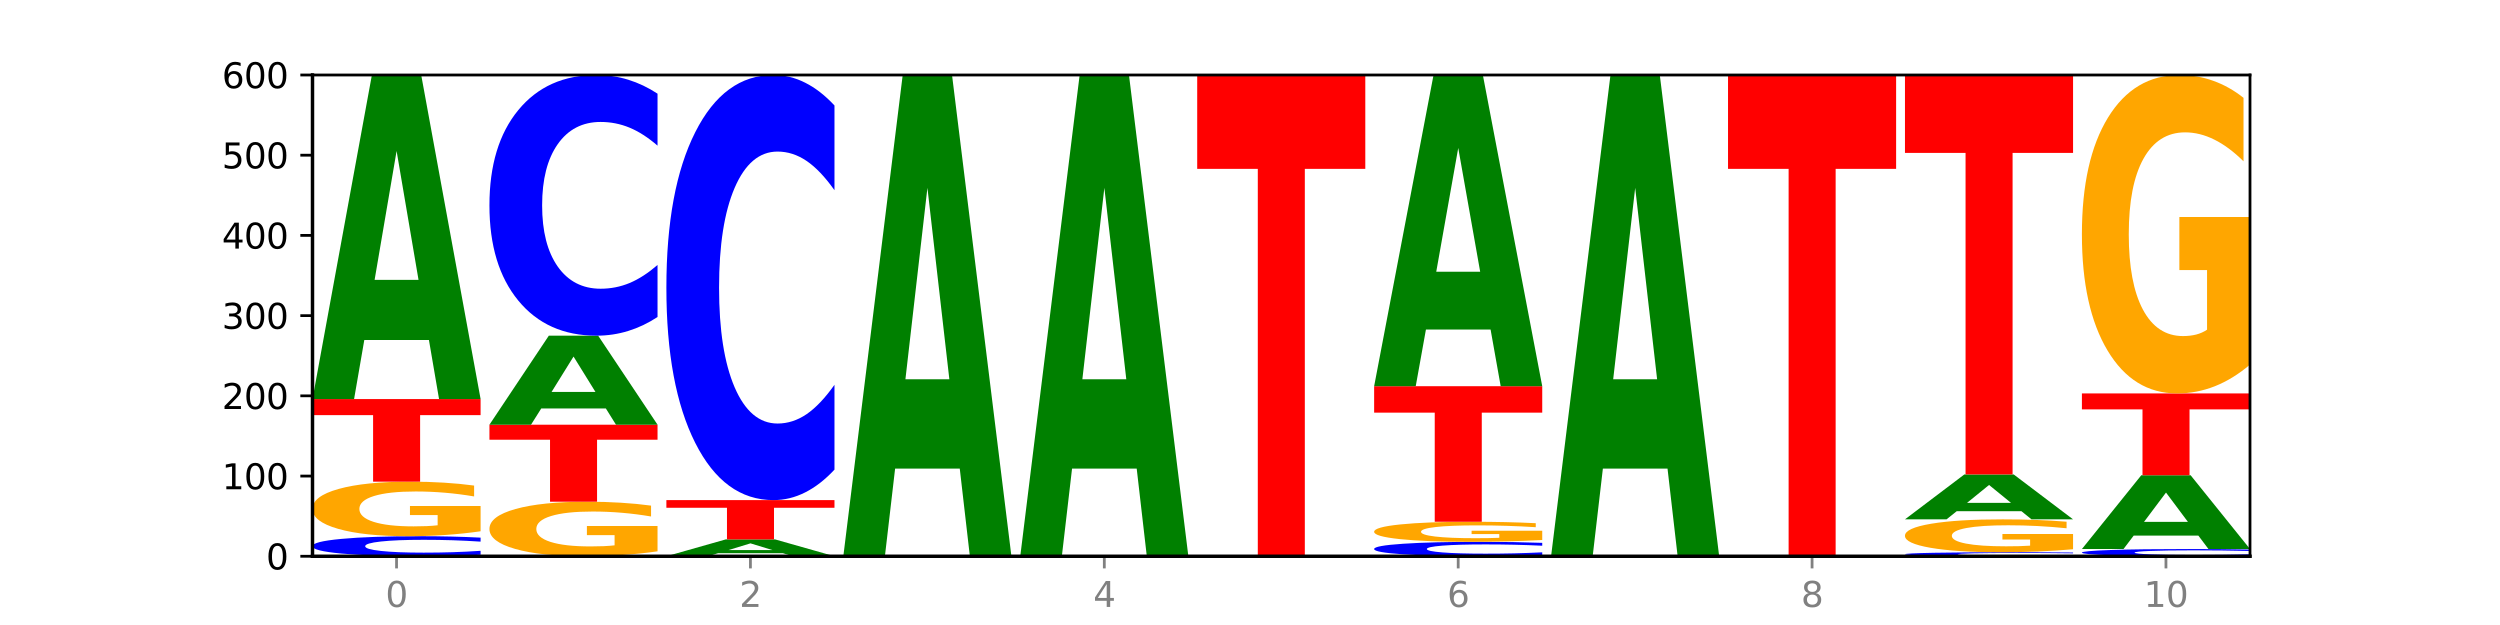
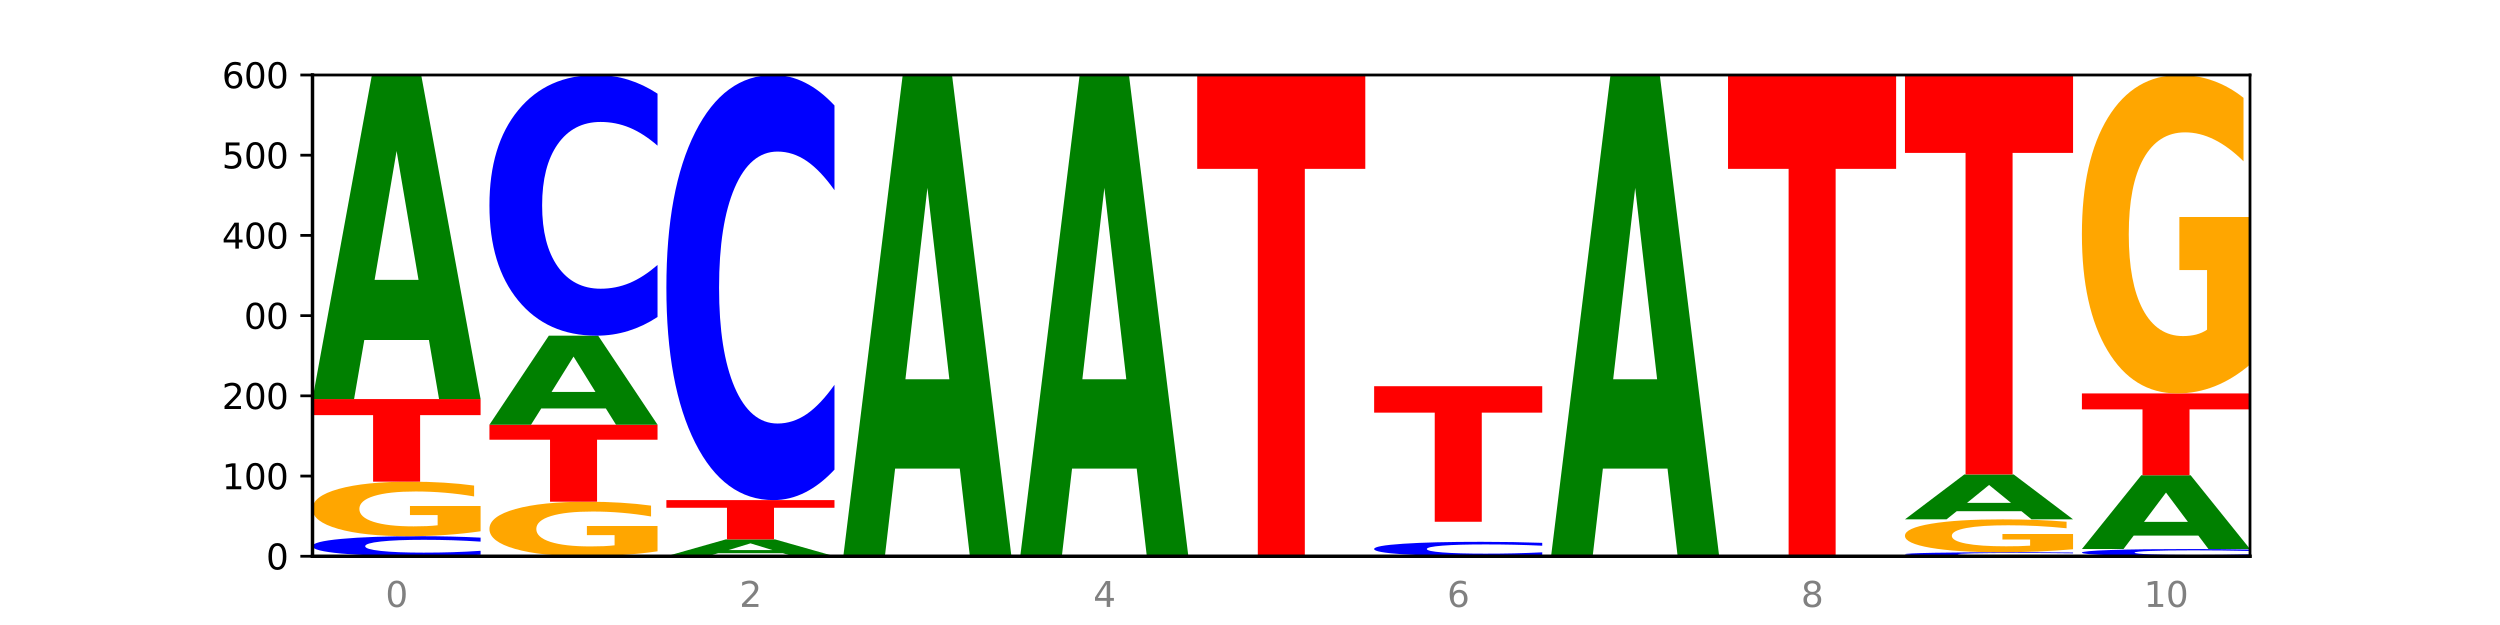
<svg xmlns="http://www.w3.org/2000/svg" xmlns:xlink="http://www.w3.org/1999/xlink" width="720pt" height="180pt" viewBox="0 0 720 180" version="1.1">
  <defs>
    <style type="text/css">*{stroke-linejoin: round; stroke-linecap: butt}</style>
  </defs>
  <g id="figure_1">
    <g id="patch_1">
      <path d="M 0 180  L 720 180  L 720 0  L 0 0  z " style="fill: #ffffff" />
    </g>
    <g id="axes_1">
      <g id="patch_2">
        <path d="M 90 160.2  L 648 160.2  L 648 21.6  L 90 21.6  z " style="fill: #ffffff" />
      </g>
      <g id="line2d_1">
        <path d="M 90 160.2  L 648 160.2  " clip-path="url(#p8d0068988c)" style="fill: none; stroke: #000000; stroke-width: 0.5; stroke-linecap: square" />
      </g>
      <g id="patch_3">
        <path d="M 138.411 159.786  Q 134.361 159.991 129.983 160.095  Q 125.604 160.2 120.835 160.2  Q 106.613 160.2 98.306 159.422  Q 90 158.644 90 157.314  Q 90 155.979 98.306 155.203  Q 106.613 154.425 120.835 154.425  Q 125.604 154.425 129.983 154.53  Q 134.361 154.634 138.411 154.839  L 138.411 155.99  Q 134.325 155.718 130.361 155.592  Q 126.397 155.465 122.018 155.465  Q 114.163 155.465 109.662 155.958  Q 105.173 156.449 105.173 157.314  Q 105.173 158.176 109.662 158.668  Q 114.163 159.16 122.018 159.16  Q 126.397 159.16 130.361 159.033  Q 134.325 158.906 138.411 158.634  L 138.411 159.786  z " clip-path="url(#p8d0068988c)" style="fill: #0000ff" />
      </g>
      <g id="patch_4">
        <path d="M 138.411 153.004  Q 133.529 153.714 128.277 154.071  Q 123.026 154.425 117.428 154.425  Q 104.777 154.425 97.389 152.309  Q 90 150.194 90 146.576  Q 90 142.916 97.519 140.816  Q 105.048 138.717 118.144 138.717  Q 123.189 138.717 127.811 139.003  Q 132.444 139.285 136.545 139.843  L 136.545 142.974  Q 132.313 142.257 128.126 141.903  Q 123.938 141.546 119.728 141.546  Q 111.938 141.546 107.717 142.851  Q 103.497 144.152 103.497 146.576  Q 103.497 148.977 107.566 150.288  Q 111.634 151.596 119.12 151.596  Q 121.16 151.596 122.907 151.521  Q 124.654 151.443 126.042 151.281  L 126.042 148.341  L 118.068 148.341  L 118.068 145.722  L 138.411 145.722  L 138.411 153.004  z " clip-path="url(#p8d0068988c)" style="fill: #ffa600" />
      </g>
      <g id="patch_5">
        <path d="M 90 114.924  L 138.411 114.924  L 138.411 119.564  L 120.994 119.564  L 120.994 138.717  L 107.45 138.717  L 107.45 119.564  L 90 119.564  L 90 114.924  z " clip-path="url(#p8d0068988c)" style="fill: #ff0000" />
      </g>
      <g id="patch_6">
        <path d="M 123.534 97.923  L 104.916 97.923  L 101.977 114.924  L 90 114.924  L 107.104 21.6  L 121.307 21.6  L 138.411 114.924  L 126.444 114.924  L 123.534 97.923  z M 107.886 80.603  L 120.535 80.603  L 114.22 43.481  L 107.886 80.603  z " clip-path="url(#p8d0068988c)" style="fill: #008000" />
      </g>
      <g id="patch_7">
        <path d="M 189.37 158.779  Q 184.488 159.489 179.236 159.846  Q 173.985 160.2 168.387 160.2  Q 155.736 160.2 148.347 158.084  Q 140.959 155.969 140.959 152.351  Q 140.959 148.691 148.478 146.591  Q 156.007 144.492 169.103 144.492  Q 174.148 144.492 178.77 144.778  Q 183.403 145.06 187.504 145.618  L 187.504 148.749  Q 183.272 148.032 179.084 147.678  Q 174.896 147.321 170.687 147.321  Q 162.897 147.321 158.676 148.626  Q 154.456 149.927 154.456 152.351  Q 154.456 154.752 158.524 156.063  Q 162.593 157.371 170.079 157.371  Q 172.119 157.371 173.866 157.296  Q 175.613 157.218 177.001 157.056  L 177.001 154.116  L 169.027 154.116  L 169.027 151.497  L 189.37 151.497  L 189.37 158.779  z " clip-path="url(#p8d0068988c)" style="fill: #ffa600" />
      </g>
      <g id="patch_8">
        <path d="M 140.959 122.316  L 189.37 122.316  L 189.37 126.641  L 171.953 126.641  L 171.953 144.492  L 158.409 144.492  L 158.409 126.641  L 140.959 126.641  L 140.959 122.316  z " clip-path="url(#p8d0068988c)" style="fill: #ff0000" />
      </g>
      <g id="patch_9">
        <path d="M 174.493 117.645  L 155.875 117.645  L 152.935 122.316  L 140.959 122.316  L 158.063 96.675  L 172.266 96.675  L 189.37 122.316  L 177.403 122.316  L 174.493 117.645  z M 158.845 112.886  L 171.494 112.886  L 165.179 102.687  L 158.845 112.886  z " clip-path="url(#p8d0068988c)" style="fill: #008000" />
      </g>
      <g id="patch_10">
        <path d="M 189.37 91.294  Q 185.32 93.961 180.942 95.31  Q 176.563 96.675 171.794 96.675  Q 157.572 96.675 149.265 86.564  Q 140.959 76.452 140.959 59.161  Q 140.959 41.807 149.265 31.711  Q 157.572 21.6 171.794 21.6  Q 176.563 21.6 180.942 22.965  Q 185.32 24.314 189.37 26.981  L 189.37 41.947  Q 185.284 38.411 181.32 36.767  Q 177.356 35.123 172.977 35.123  Q 165.122 35.123 160.621 41.528  Q 156.132 47.917 156.132 59.161  Q 156.132 70.358 160.621 76.763  Q 165.122 83.152 172.977 83.152  Q 177.356 83.152 181.32 81.508  Q 185.284 79.849 189.37 76.313  L 189.37 91.294  z " clip-path="url(#p8d0068988c)" style="fill: #0000ff" />
      </g>
      <g id="patch_11">
        <path d="M 225.452 159.316  L 206.834 159.316  L 203.894 160.2  L 191.918 160.2  L 209.021 155.349  L 223.225 155.349  L 240.329 160.2  L 228.362 160.2  L 225.452 159.316  z M 209.803 158.416  L 222.453 158.416  L 216.138 156.486  L 209.803 158.416  z " clip-path="url(#p8d0068988c)" style="fill: #008000" />
      </g>
      <g id="patch_12">
        <path d="M 191.918 144.03  L 240.329 144.03  L 240.329 146.238  L 222.912 146.238  L 222.912 155.349  L 209.368 155.349  L 209.368 146.238  L 191.918 146.238  L 191.918 144.03  z " clip-path="url(#p8d0068988c)" style="fill: #ff0000" />
      </g>
      <g id="patch_13">
        <path d="M 240.329 135.254  Q 236.279 139.604 231.9 141.804  Q 227.522 144.03 222.753 144.03  Q 208.53 144.03 200.224 127.541  Q 191.918 111.052 191.918 82.853  Q 191.918 54.553 200.224 38.089  Q 208.53 21.6 222.753 21.6  Q 227.522 21.6 231.9 23.826  Q 236.279 26.026 240.329 30.376  L 240.329 54.781  Q 236.243 49.015 232.279 46.334  Q 228.314 43.653 223.936 43.653  Q 216.081 43.653 211.58 54.098  Q 207.091 64.518 207.091 82.853  Q 207.091 101.112 211.58 111.557  Q 216.081 121.977 223.936 121.977  Q 228.314 121.977 232.279 119.296  Q 236.243 116.59 240.329 110.824  L 240.329 135.254  z " clip-path="url(#p8d0068988c)" style="fill: #0000ff" />
      </g>
      <g id="patch_14">
        <path d="M 276.411 134.951  L 257.793 134.951  L 254.853 160.2  L 242.877 160.2  L 259.98 21.6  L 274.184 21.6  L 291.288 160.2  L 279.321 160.2  L 276.411 134.951  z M 260.762 109.228  L 273.412 109.228  L 267.097 54.096  L 260.762 109.228  z " clip-path="url(#p8d0068988c)" style="fill: #008000" />
      </g>
      <g id="patch_15">
        <path d="M 327.37 134.951  L 308.752 134.951  L 305.812 160.2  L 293.836 160.2  L 310.939 21.6  L 325.143 21.6  L 342.247 160.2  L 330.28 160.2  L 327.37 134.951  z M 311.721 109.228  L 324.371 109.228  L 318.056 54.096  L 311.721 109.228  z " clip-path="url(#p8d0068988c)" style="fill: #008000" />
      </g>
      <g id="patch_16">
        <path d="M 344.795 21.6  L 393.205 21.6  L 393.205 48.631  L 375.789 48.631  L 375.789 160.2  L 362.245 160.2  L 362.245 48.631  L 344.795 48.631  L 344.795 21.6  z " clip-path="url(#p8d0068988c)" style="fill: #ff0000" />
      </g>
      <g id="patch_17">
        <path d="M 444.164 159.902  Q 440.115 160.05 435.736 160.124  Q 431.357 160.2 426.588 160.2  Q 412.366 160.2 404.06 159.64  Q 395.753 159.08 395.753 158.122  Q 395.753 157.161 404.06 156.602  Q 412.366 156.042 426.588 156.042  Q 431.357 156.042 435.736 156.118  Q 440.115 156.192 444.164 156.34  L 444.164 157.169  Q 440.078 156.973 436.114 156.882  Q 432.15 156.791 427.771 156.791  Q 419.916 156.791 415.415 157.146  Q 410.927 157.5 410.927 158.122  Q 410.927 158.742 415.415 159.097  Q 419.916 159.451 427.771 159.451  Q 432.15 159.451 436.114 159.36  Q 440.078 159.268 444.164 159.072  L 444.164 159.902  z " clip-path="url(#p8d0068988c)" style="fill: #0000ff" />
      </g>
      <g id="patch_18">
-         <path d="M 444.164 155.519  Q 439.282 155.781 434.031 155.912  Q 428.78 156.042 423.181 156.042  Q 410.531 156.042 403.142 155.264  Q 395.753 154.486 395.753 153.156  Q 395.753 151.811 403.272 151.039  Q 410.802 150.267 423.897 150.267  Q 428.942 150.267 433.564 150.372  Q 438.197 150.476 442.298 150.681  L 442.298 151.832  Q 438.067 151.568 433.879 151.438  Q 429.691 151.307 425.481 151.307  Q 417.691 151.307 413.471 151.787  Q 409.25 152.265 409.25 153.156  Q 409.25 154.039 413.319 154.521  Q 417.388 155.002 424.874 155.002  Q 426.914 155.002 428.66 154.974  Q 430.407 154.946 431.796 154.886  L 431.796 153.805  L 423.821 153.805  L 423.821 152.843  L 444.164 152.843  L 444.164 155.519  z " clip-path="url(#p8d0068988c)" style="fill: #ffa600" />
-       </g>
+         </g>
      <g id="patch_19">
        <path d="M 395.753 111.228  L 444.164 111.228  L 444.164 118.842  L 426.748 118.842  L 426.748 150.267  L 413.204 150.267  L 413.204 118.842  L 395.753 118.842  L 395.753 111.228  z " clip-path="url(#p8d0068988c)" style="fill: #ff0000" />
      </g>
      <g id="patch_20">
-         <path d="M 429.288 94.901  L 410.67 94.901  L 407.73 111.228  L 395.753 111.228  L 412.857 21.6  L 427.061 21.6  L 444.164 111.228  L 432.198 111.228  L 429.288 94.901  z M 413.639 78.266  L 426.289 78.266  L 419.974 42.614  L 413.639 78.266  z " clip-path="url(#p8d0068988c)" style="fill: #008000" />
-       </g>
+         </g>
      <g id="patch_21">
        <path d="M 480.247 134.951  L 461.629 134.951  L 458.689 160.2  L 446.712 160.2  L 463.816 21.6  L 478.02 21.6  L 495.123 160.2  L 483.157 160.2  L 480.247 134.951  z M 464.598 109.228  L 477.248 109.228  L 470.933 54.096  L 464.598 109.228  z " clip-path="url(#p8d0068988c)" style="fill: #008000" />
      </g>
      <g id="patch_22">
        <path d="M 497.671 21.6  L 546.082 21.6  L 546.082 48.631  L 528.666 48.631  L 528.666 160.2  L 515.122 160.2  L 515.122 48.631  L 497.671 48.631  L 497.671 21.6  z " clip-path="url(#p8d0068988c)" style="fill: #ff0000" />
      </g>
      <g id="patch_23">
        <path d="M 597.041 160.117  Q 592.992 160.158 588.613 160.179  Q 584.234 160.2 579.465 160.2  Q 565.243 160.2 556.936 160.044  Q 548.63 159.889 548.63 159.623  Q 548.63 159.356 556.936 159.201  Q 565.243 159.045 579.465 159.045  Q 584.234 159.045 588.613 159.066  Q 592.992 159.087 597.041 159.128  L 597.041 159.358  Q 592.955 159.304 588.991 159.278  Q 585.027 159.253 580.648 159.253  Q 572.793 159.253 568.292 159.352  Q 563.804 159.45 563.804 159.623  Q 563.804 159.795 568.292 159.894  Q 572.793 159.992 580.648 159.992  Q 585.027 159.992 588.991 159.967  Q 592.955 159.941 597.041 159.887  L 597.041 160.117  z " clip-path="url(#p8d0068988c)" style="fill: #0000ff" />
      </g>
      <g id="patch_24">
        <path d="M 597.041 158.188  Q 592.159 158.617 586.908 158.832  Q 581.656 159.045 576.058 159.045  Q 563.407 159.045 556.019 157.769  Q 548.63 156.494 548.63 154.312  Q 548.63 152.106 556.149 150.84  Q 563.679 149.574 576.774 149.574  Q 581.819 149.574 586.441 149.746  Q 591.074 149.916 595.175 150.253  L 595.175 152.141  Q 590.944 151.708 586.756 151.495  Q 582.568 151.28 578.358 151.28  Q 570.568 151.28 566.348 152.066  Q 562.127 152.851 562.127 154.312  Q 562.127 155.76 566.196 156.551  Q 570.264 157.339 577.75 157.339  Q 579.79 157.339 581.537 157.294  Q 583.284 157.247 584.673 157.149  L 584.673 155.377  L 576.698 155.377  L 576.698 153.798  L 597.041 153.798  L 597.041 158.188  z " clip-path="url(#p8d0068988c)" style="fill: #ffa600" />
      </g>
      <g id="patch_25">
        <path d="M 582.164 147.217  L 563.546 147.217  L 560.607 149.574  L 548.63 149.574  L 565.734 136.638  L 579.937 136.638  L 597.041 149.574  L 585.074 149.574  L 582.164 147.217  z M 566.516 144.817  L 579.165 144.817  L 572.85 139.671  L 566.516 144.817  z " clip-path="url(#p8d0068988c)" style="fill: #008000" />
      </g>
      <g id="patch_26">
        <path d="M 548.63 21.6  L 597.041 21.6  L 597.041 44.036  L 579.624 44.036  L 579.624 136.638  L 566.081 136.638  L 566.081 44.036  L 548.63 44.036  L 548.63 21.6  z " clip-path="url(#p8d0068988c)" style="fill: #ff0000" />
      </g>
      <g id="patch_27">
        <path d="M 648 160.051  Q 643.951 160.125 639.572 160.162  Q 635.193 160.2 630.424 160.2  Q 616.202 160.2 607.895 159.92  Q 599.589 159.64 599.589 159.161  Q 599.589 158.681 607.895 158.401  Q 616.202 158.121 630.424 158.121  Q 635.193 158.121 639.572 158.159  Q 643.951 158.196 648 158.27  L 648 158.684  Q 643.914 158.587 639.95 158.541  Q 635.986 158.495 631.607 158.495  Q 623.752 158.495 619.251 158.673  Q 614.762 158.85 614.762 159.161  Q 614.762 159.471 619.251 159.649  Q 623.752 159.826 631.607 159.826  Q 635.986 159.826 639.95 159.78  Q 643.914 159.734 648 159.636  L 648 160.051  z " clip-path="url(#p8d0068988c)" style="fill: #0000ff" />
      </g>
      <g id="patch_28">
        <path d="M 633.123 154.25  L 614.505 154.25  L 611.566 158.121  L 599.589 158.121  L 616.693 136.869  L 630.896 136.869  L 648 158.121  L 636.033 158.121  L 633.123 154.25  z M 617.475 150.305  L 630.124 150.305  L 623.809 141.852  L 617.475 150.305  z " clip-path="url(#p8d0068988c)" style="fill: #008000" />
      </g>
      <g id="patch_29">
        <path d="M 599.589 113.307  L 648 113.307  L 648 117.902  L 630.583 117.902  L 630.583 136.869  L 617.04 136.869  L 617.04 117.902  L 599.589 117.902  L 599.589 113.307  z " clip-path="url(#p8d0068988c)" style="fill: #ff0000" />
      </g>
      <g id="patch_30">
        <path d="M 648 105.01  Q 643.118 109.158 637.866 111.242  Q 632.615 113.307 627.017 113.307  Q 614.366 113.307 606.978 100.956  Q 599.589 88.604 599.589 67.482  Q 599.589 46.113 607.108 33.857  Q 614.637 21.6 627.733 21.6  Q 632.778 21.6 637.4 23.267  Q 642.033 24.915 646.134 28.174  L 646.134 46.454  Q 641.903 42.268 637.715 40.203  Q 633.527 38.119 629.317 38.119  Q 621.527 38.119 617.306 45.734  Q 613.086 53.331 613.086 67.482  Q 613.086 81.5 617.155 89.154  Q 621.223 96.788 628.709 96.788  Q 630.749 96.788 632.496 96.352  Q 634.243 95.898 635.631 94.95  L 635.631 77.787  L 627.657 77.787  L 627.657 62.5  L 648 62.5  L 648 105.01  z " clip-path="url(#p8d0068988c)" style="fill: #ffa600" />
      </g>
      <g id="matplotlib.axis_1">
        <g id="xtick_1">
          <g id="line2d_2">
            <defs>
-               <path id="m9941f5b514" d="M 0 0  L 0 3.5  " style="stroke: #808080; stroke-width: 0.8" />
-             </defs>
+               </defs>
            <g>
              <use xlink:href="#m9941f5b514" x="114.205" y="160.2" style="fill: #808080; stroke: #808080; stroke-width: 0.8" />
            </g>
          </g>
          <g id="text_1">
            <g style="fill: #808080" transform="translate(111.024 174.798) scale(0.1 -0.1)">
              <defs>
                <path id="DejaVuSans-30" d="M 2034 4250  Q 1547 4250 1301 3770  Q 1056 3291 1056 2328  Q 1056 1369 1301 889  Q 1547 409 2034 409  Q 2525 409 2770 889  Q 3016 1369 3016 2328  Q 3016 3291 2770 3770  Q 2525 4250 2034 4250  z M 2034 4750  Q 2819 4750 3233 4129  Q 3647 3509 3647 2328  Q 3647 1150 3233 529  Q 2819 -91 2034 -91  Q 1250 -91 836 529  Q 422 1150 422 2328  Q 422 3509 836 4129  Q 1250 4750 2034 4750  z " transform="scale(0.016)" />
              </defs>
              <use xlink:href="#DejaVuSans-30" />
            </g>
          </g>
        </g>
        <g id="xtick_2">
          <g id="line2d_3">
            <g>
              <use xlink:href="#m9941f5b514" x="216.123" y="160.2" style="fill: #808080; stroke: #808080; stroke-width: 0.8" />
            </g>
          </g>
          <g id="text_2">
            <g style="fill: #808080" transform="translate(212.942 174.798) scale(0.1 -0.1)">
              <defs>
                <path id="DejaVuSans-32" d="M 1228 531  L 3431 531  L 3431 0  L 469 0  L 469 531  Q 828 903 1448 1529  Q 2069 2156 2228 2338  Q 2531 2678 2651 2914  Q 2772 3150 2772 3378  Q 2772 3750 2511 3984  Q 2250 4219 1831 4219  Q 1534 4219 1204 4116  Q 875 4013 500 3803  L 500 4441  Q 881 4594 1212 4672  Q 1544 4750 1819 4750  Q 2544 4750 2975 4387  Q 3406 4025 3406 3419  Q 3406 3131 3298 2873  Q 3191 2616 2906 2266  Q 2828 2175 2409 1742  Q 1991 1309 1228 531  z " transform="scale(0.016)" />
              </defs>
              <use xlink:href="#DejaVuSans-32" />
            </g>
          </g>
        </g>
        <g id="xtick_3">
          <g id="line2d_4">
            <g>
              <use xlink:href="#m9941f5b514" x="318.041" y="160.2" style="fill: #808080; stroke: #808080; stroke-width: 0.8" />
            </g>
          </g>
          <g id="text_3">
            <g style="fill: #808080" transform="translate(314.86 174.798) scale(0.1 -0.1)">
              <defs>
                <path id="DejaVuSans-34" d="M 2419 4116  L 825 1625  L 2419 1625  L 2419 4116  z M 2253 4666  L 3047 4666  L 3047 1625  L 3713 1625  L 3713 1100  L 3047 1100  L 3047 0  L 2419 0  L 2419 1100  L 313 1100  L 313 1709  L 2253 4666  z " transform="scale(0.016)" />
              </defs>
              <use xlink:href="#DejaVuSans-34" />
            </g>
          </g>
        </g>
        <g id="xtick_4">
          <g id="line2d_5">
            <g>
              <use xlink:href="#m9941f5b514" x="419.959" y="160.2" style="fill: #808080; stroke: #808080; stroke-width: 0.8" />
            </g>
          </g>
          <g id="text_4">
            <g style="fill: #808080" transform="translate(416.778 174.798) scale(0.1 -0.1)">
              <defs>
                <path id="DejaVuSans-36" d="M 2113 2584  Q 1688 2584 1439 2293  Q 1191 2003 1191 1497  Q 1191 994 1439 701  Q 1688 409 2113 409  Q 2538 409 2786 701  Q 3034 994 3034 1497  Q 3034 2003 2786 2293  Q 2538 2584 2113 2584  z M 3366 4563  L 3366 3988  Q 3128 4100 2886 4159  Q 2644 4219 2406 4219  Q 1781 4219 1451 3797  Q 1122 3375 1075 2522  Q 1259 2794 1537 2939  Q 1816 3084 2150 3084  Q 2853 3084 3261 2657  Q 3669 2231 3669 1497  Q 3669 778 3244 343  Q 2819 -91 2113 -91  Q 1303 -91 875 529  Q 447 1150 447 2328  Q 447 3434 972 4092  Q 1497 4750 2381 4750  Q 2619 4750 2861 4703  Q 3103 4656 3366 4563  z " transform="scale(0.016)" />
              </defs>
              <use xlink:href="#DejaVuSans-36" />
            </g>
          </g>
        </g>
        <g id="xtick_5">
          <g id="line2d_6">
            <g>
              <use xlink:href="#m9941f5b514" x="521.877" y="160.2" style="fill: #808080; stroke: #808080; stroke-width: 0.8" />
            </g>
          </g>
          <g id="text_5">
            <g style="fill: #808080" transform="translate(518.695 174.798) scale(0.1 -0.1)">
              <defs>
                <path id="DejaVuSans-38" d="M 2034 2216  Q 1584 2216 1326 1975  Q 1069 1734 1069 1313  Q 1069 891 1326 650  Q 1584 409 2034 409  Q 2484 409 2743 651  Q 3003 894 3003 1313  Q 3003 1734 2745 1975  Q 2488 2216 2034 2216  z M 1403 2484  Q 997 2584 770 2862  Q 544 3141 544 3541  Q 544 4100 942 4425  Q 1341 4750 2034 4750  Q 2731 4750 3128 4425  Q 3525 4100 3525 3541  Q 3525 3141 3298 2862  Q 3072 2584 2669 2484  Q 3125 2378 3379 2068  Q 3634 1759 3634 1313  Q 3634 634 3220 271  Q 2806 -91 2034 -91  Q 1263 -91 848 271  Q 434 634 434 1313  Q 434 1759 690 2068  Q 947 2378 1403 2484  z M 1172 3481  Q 1172 3119 1398 2916  Q 1625 2713 2034 2713  Q 2441 2713 2670 2916  Q 2900 3119 2900 3481  Q 2900 3844 2670 4047  Q 2441 4250 2034 4250  Q 1625 4250 1398 4047  Q 1172 3844 1172 3481  z " transform="scale(0.016)" />
              </defs>
              <use xlink:href="#DejaVuSans-38" />
            </g>
          </g>
        </g>
        <g id="xtick_6">
          <g id="line2d_7">
            <g>
              <use xlink:href="#m9941f5b514" x="623.795" y="160.2" style="fill: #808080; stroke: #808080; stroke-width: 0.8" />
            </g>
          </g>
          <g id="text_6">
            <g style="fill: #808080" transform="translate(617.432 174.798) scale(0.1 -0.1)">
              <defs>
                <path id="DejaVuSans-31" d="M 794 531  L 1825 531  L 1825 4091  L 703 3866  L 703 4441  L 1819 4666  L 2450 4666  L 2450 531  L 3481 531  L 3481 0  L 794 0  L 794 531  z " transform="scale(0.016)" />
              </defs>
              <use xlink:href="#DejaVuSans-31" />
              <use xlink:href="#DejaVuSans-30" x="63.623" />
            </g>
          </g>
        </g>
      </g>
      <g id="matplotlib.axis_2">
        <g id="ytick_1">
          <g id="line2d_8">
            <defs>
              <path id="m36cd1b90c2" d="M 0 0  L -3.5 0  " style="stroke: #000000; stroke-width: 0.8" />
            </defs>
            <g>
              <use xlink:href="#m36cd1b90c2" x="90" y="160.2" style="stroke: #000000; stroke-width: 0.8" />
            </g>
          </g>
          <g id="text_7">
            <g transform="translate(76.638 163.999) scale(0.1 -0.1)">
              <use xlink:href="#DejaVuSans-30" />
            </g>
          </g>
        </g>
        <g id="ytick_2">
          <g id="line2d_9">
            <g>
              <use xlink:href="#m36cd1b90c2" x="90" y="137.1" style="stroke: #000000; stroke-width: 0.8" />
            </g>
          </g>
          <g id="text_8">
            <g transform="translate(63.913 140.899) scale(0.1 -0.1)">
              <use xlink:href="#DejaVuSans-31" />
              <use xlink:href="#DejaVuSans-30" x="63.623" />
              <use xlink:href="#DejaVuSans-30" x="127.246" />
            </g>
          </g>
        </g>
        <g id="ytick_3">
          <g id="line2d_10">
            <g>
              <use xlink:href="#m36cd1b90c2" x="90" y="114" style="stroke: #000000; stroke-width: 0.8" />
            </g>
          </g>
          <g id="text_9">
            <g transform="translate(63.913 117.799) scale(0.1 -0.1)">
              <use xlink:href="#DejaVuSans-32" />
              <use xlink:href="#DejaVuSans-30" x="63.623" />
              <use xlink:href="#DejaVuSans-30" x="127.246" />
            </g>
          </g>
        </g>
        <g id="ytick_4">
          <g id="line2d_11">
            <g>
              <use xlink:href="#m36cd1b90c2" x="90" y="90.9" style="stroke: #000000; stroke-width: 0.8" />
            </g>
          </g>
          <g id="text_10">
            <g transform="translate(63.913 94.699) scale(0.1 -0.1)">
              <defs>
-                 <path id="DejaVuSans-33" d="M 2597 2516  Q 3050 2419 3304 2112  Q 3559 1806 3559 1356  Q 3559 666 3084 287  Q 2609 -91 1734 -91  Q 1441 -91 1130 -33  Q 819 25 488 141  L 488 750  Q 750 597 1062 519  Q 1375 441 1716 441  Q 2309 441 2620 675  Q 2931 909 2931 1356  Q 2931 1769 2642 2001  Q 2353 2234 1838 2234  L 1294 2234  L 1294 2753  L 1863 2753  Q 2328 2753 2575 2939  Q 2822 3125 2822 3475  Q 2822 3834 2567 4026  Q 2313 4219 1838 4219  Q 1578 4219 1281 4162  Q 984 4106 628 3988  L 628 4550  Q 988 4650 1302 4700  Q 1616 4750 1894 4750  Q 2613 4750 3031 4423  Q 3450 4097 3450 3541  Q 3450 3153 3228 2886  Q 3006 2619 2597 2516  z " transform="scale(0.016)" />
-               </defs>
+                 </defs>
              <use xlink:href="#DejaVuSans-33" />
              <use xlink:href="#DejaVuSans-30" x="63.623" />
              <use xlink:href="#DejaVuSans-30" x="127.246" />
            </g>
          </g>
        </g>
        <g id="ytick_5">
          <g id="line2d_12">
            <g>
              <use xlink:href="#m36cd1b90c2" x="90" y="67.8" style="stroke: #000000; stroke-width: 0.8" />
            </g>
          </g>
          <g id="text_11">
            <g transform="translate(63.913 71.599) scale(0.1 -0.1)">
              <use xlink:href="#DejaVuSans-34" />
              <use xlink:href="#DejaVuSans-30" x="63.623" />
              <use xlink:href="#DejaVuSans-30" x="127.246" />
            </g>
          </g>
        </g>
        <g id="ytick_6">
          <g id="line2d_13">
            <g>
              <use xlink:href="#m36cd1b90c2" x="90" y="44.7" style="stroke: #000000; stroke-width: 0.8" />
            </g>
          </g>
          <g id="text_12">
            <g transform="translate(63.913 48.499) scale(0.1 -0.1)">
              <defs>
                <path id="DejaVuSans-35" d="M 691 4666  L 3169 4666  L 3169 4134  L 1269 4134  L 1269 2991  Q 1406 3038 1543 3061  Q 1681 3084 1819 3084  Q 2600 3084 3056 2656  Q 3513 2228 3513 1497  Q 3513 744 3044 326  Q 2575 -91 1722 -91  Q 1428 -91 1123 -41  Q 819 9 494 109  L 494 744  Q 775 591 1075 516  Q 1375 441 1709 441  Q 2250 441 2565 725  Q 2881 1009 2881 1497  Q 2881 1984 2565 2268  Q 2250 2553 1709 2553  Q 1456 2553 1204 2497  Q 953 2441 691 2322  L 691 4666  z " transform="scale(0.016)" />
              </defs>
              <use xlink:href="#DejaVuSans-35" />
              <use xlink:href="#DejaVuSans-30" x="63.623" />
              <use xlink:href="#DejaVuSans-30" x="127.246" />
            </g>
          </g>
        </g>
        <g id="ytick_7">
          <g id="line2d_14">
            <g>
              <use xlink:href="#m36cd1b90c2" x="90" y="21.6" style="stroke: #000000; stroke-width: 0.8" />
            </g>
          </g>
          <g id="text_13">
            <g transform="translate(63.913 25.399) scale(0.1 -0.1)">
              <use xlink:href="#DejaVuSans-36" />
              <use xlink:href="#DejaVuSans-30" x="63.623" />
              <use xlink:href="#DejaVuSans-30" x="127.246" />
            </g>
          </g>
        </g>
      </g>
      <g id="patch_31">
        <path d="M 90 160.2  L 90 21.6  " style="fill: none; stroke: #000000; stroke-linejoin: miter; stroke-linecap: square" />
      </g>
      <g id="patch_32">
        <path d="M 648 160.2  L 648 21.6  " style="fill: none; stroke: #000000; stroke-width: 0.8; stroke-linejoin: miter; stroke-linecap: square" />
      </g>
      <g id="patch_33">
        <path d="M 90 160.2  L 648 160.2  " style="fill: none; stroke: #000000; stroke-linejoin: miter; stroke-linecap: square" />
      </g>
      <g id="patch_34">
        <path d="M 90 21.6  L 648 21.6  " style="fill: none; stroke: #000000; stroke-width: 0.8; stroke-linejoin: miter; stroke-linecap: square" />
      </g>
    </g>
  </g>
  <defs>
    <clipPath id="p8d0068988c">
      <rect x="90" y="21.6" width="558" height="138.6" />
    </clipPath>
  </defs>
</svg>